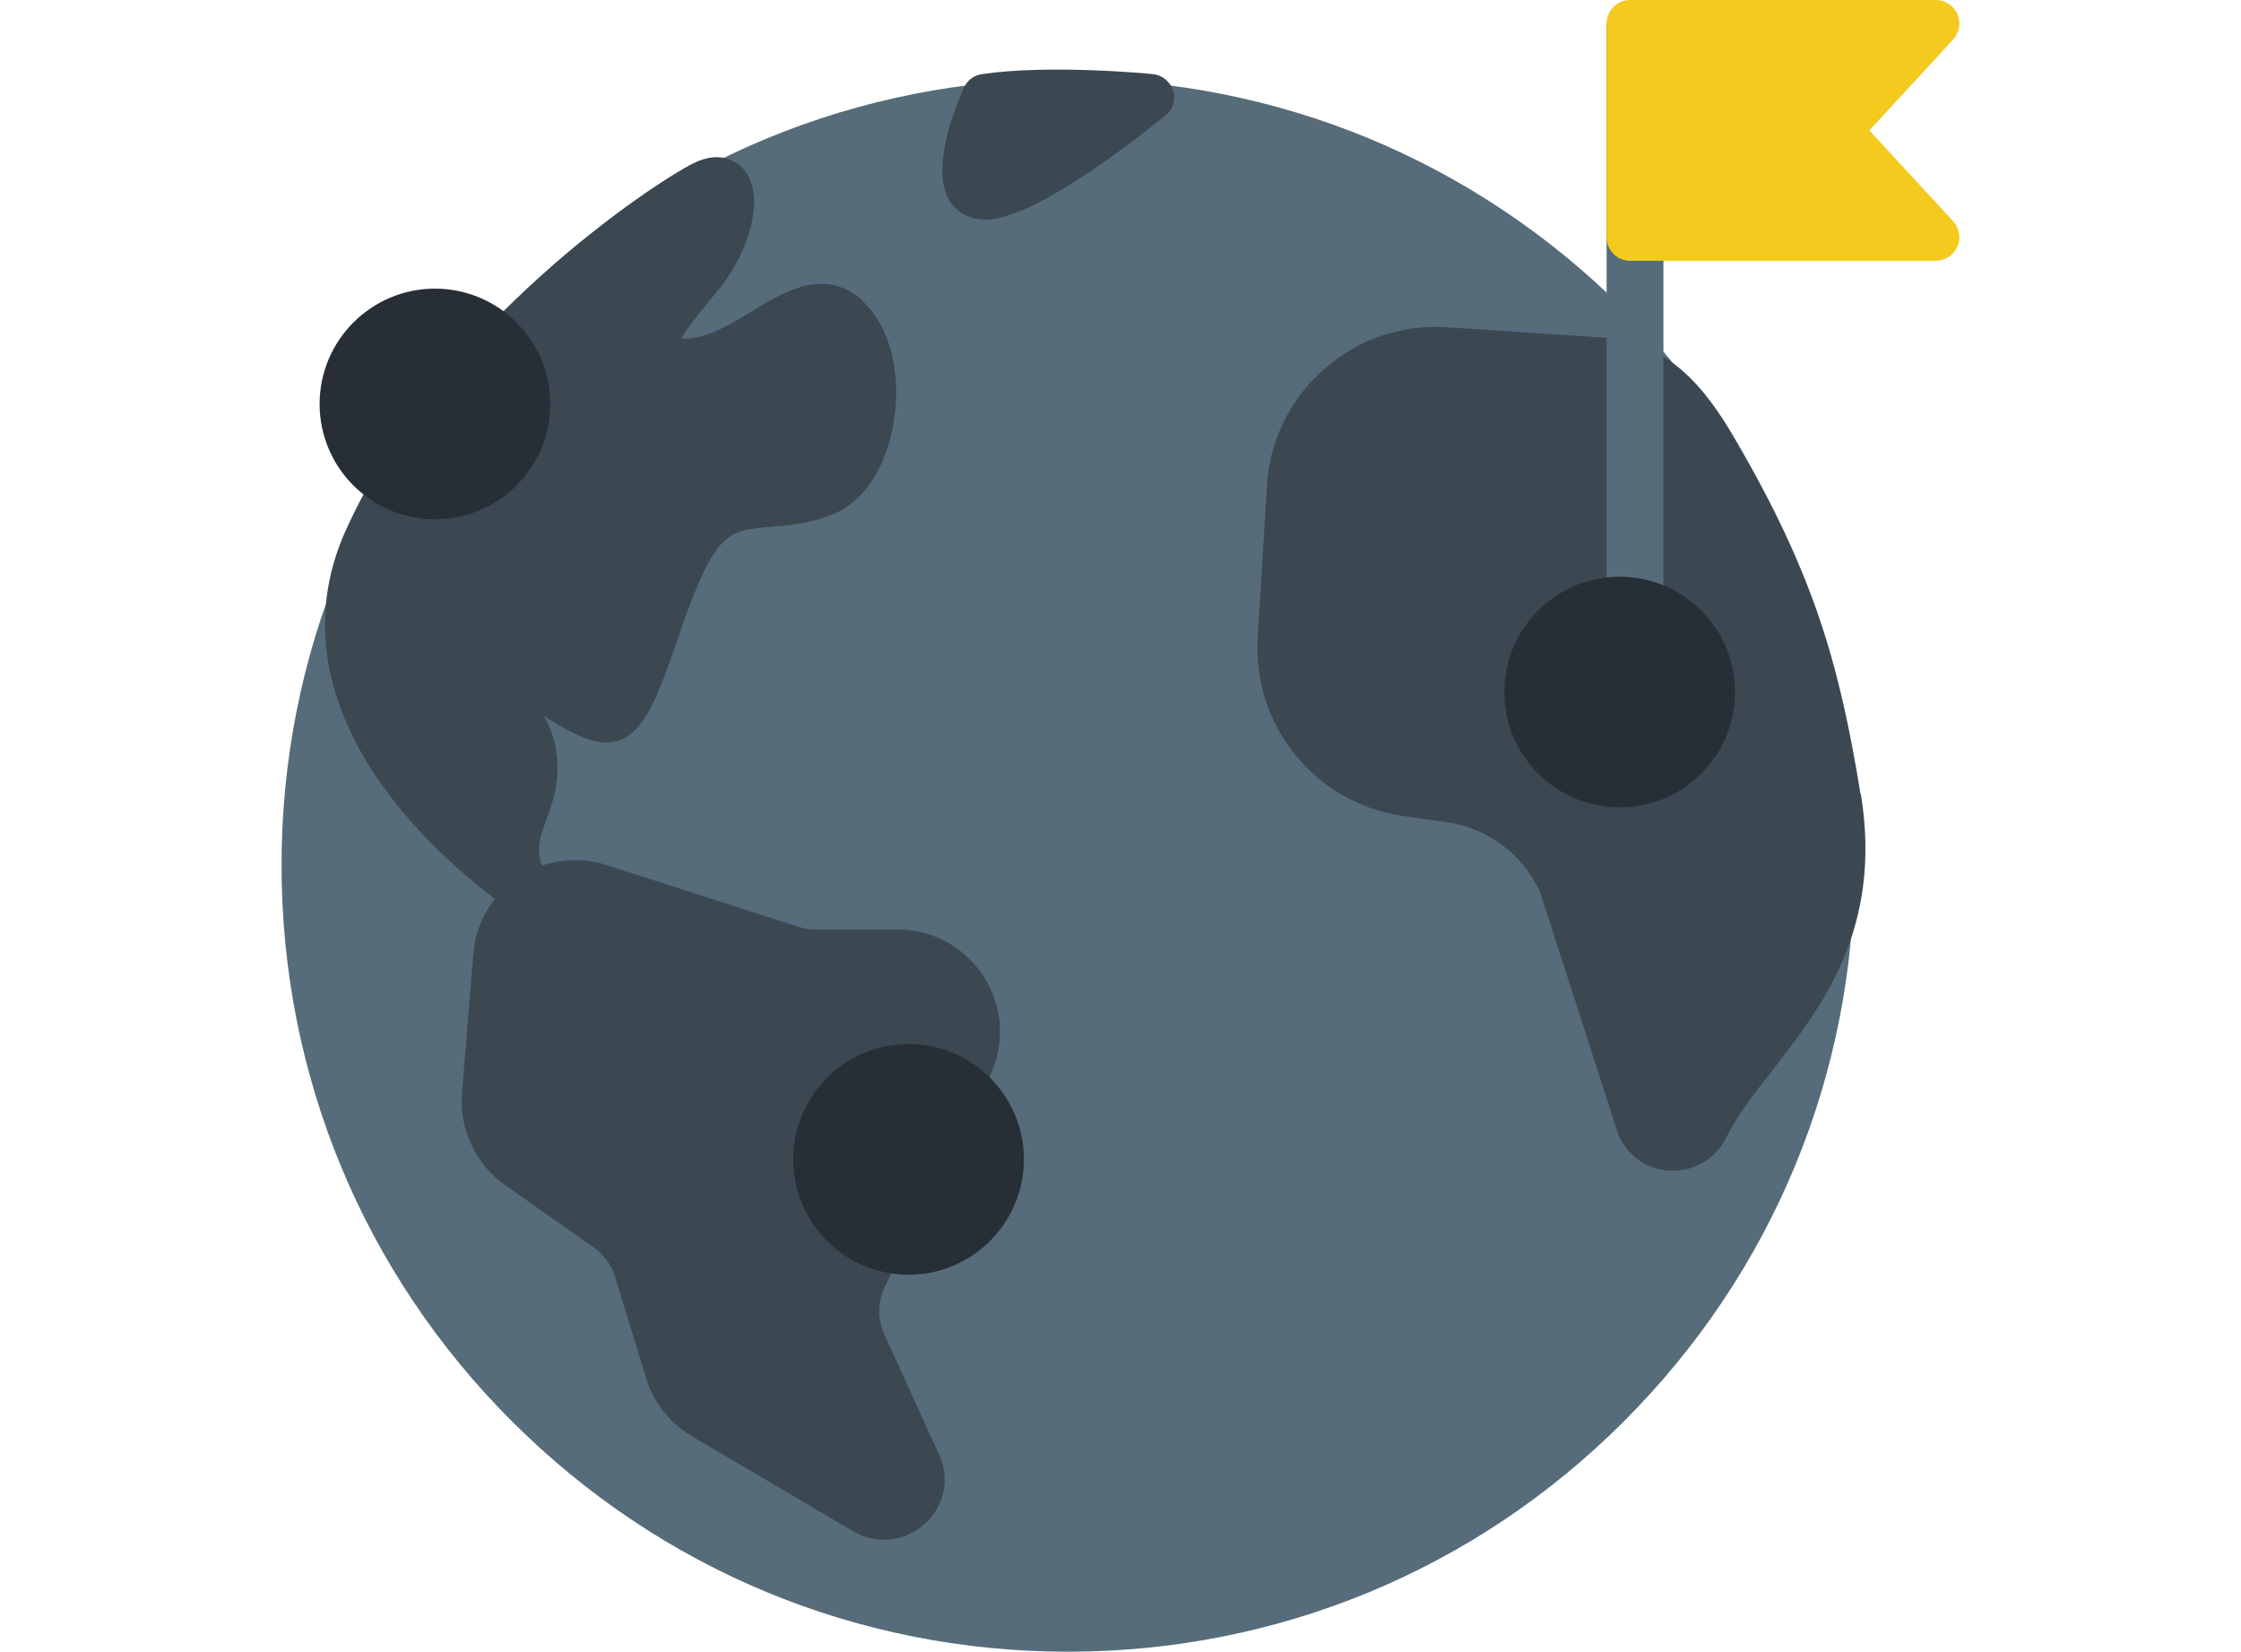
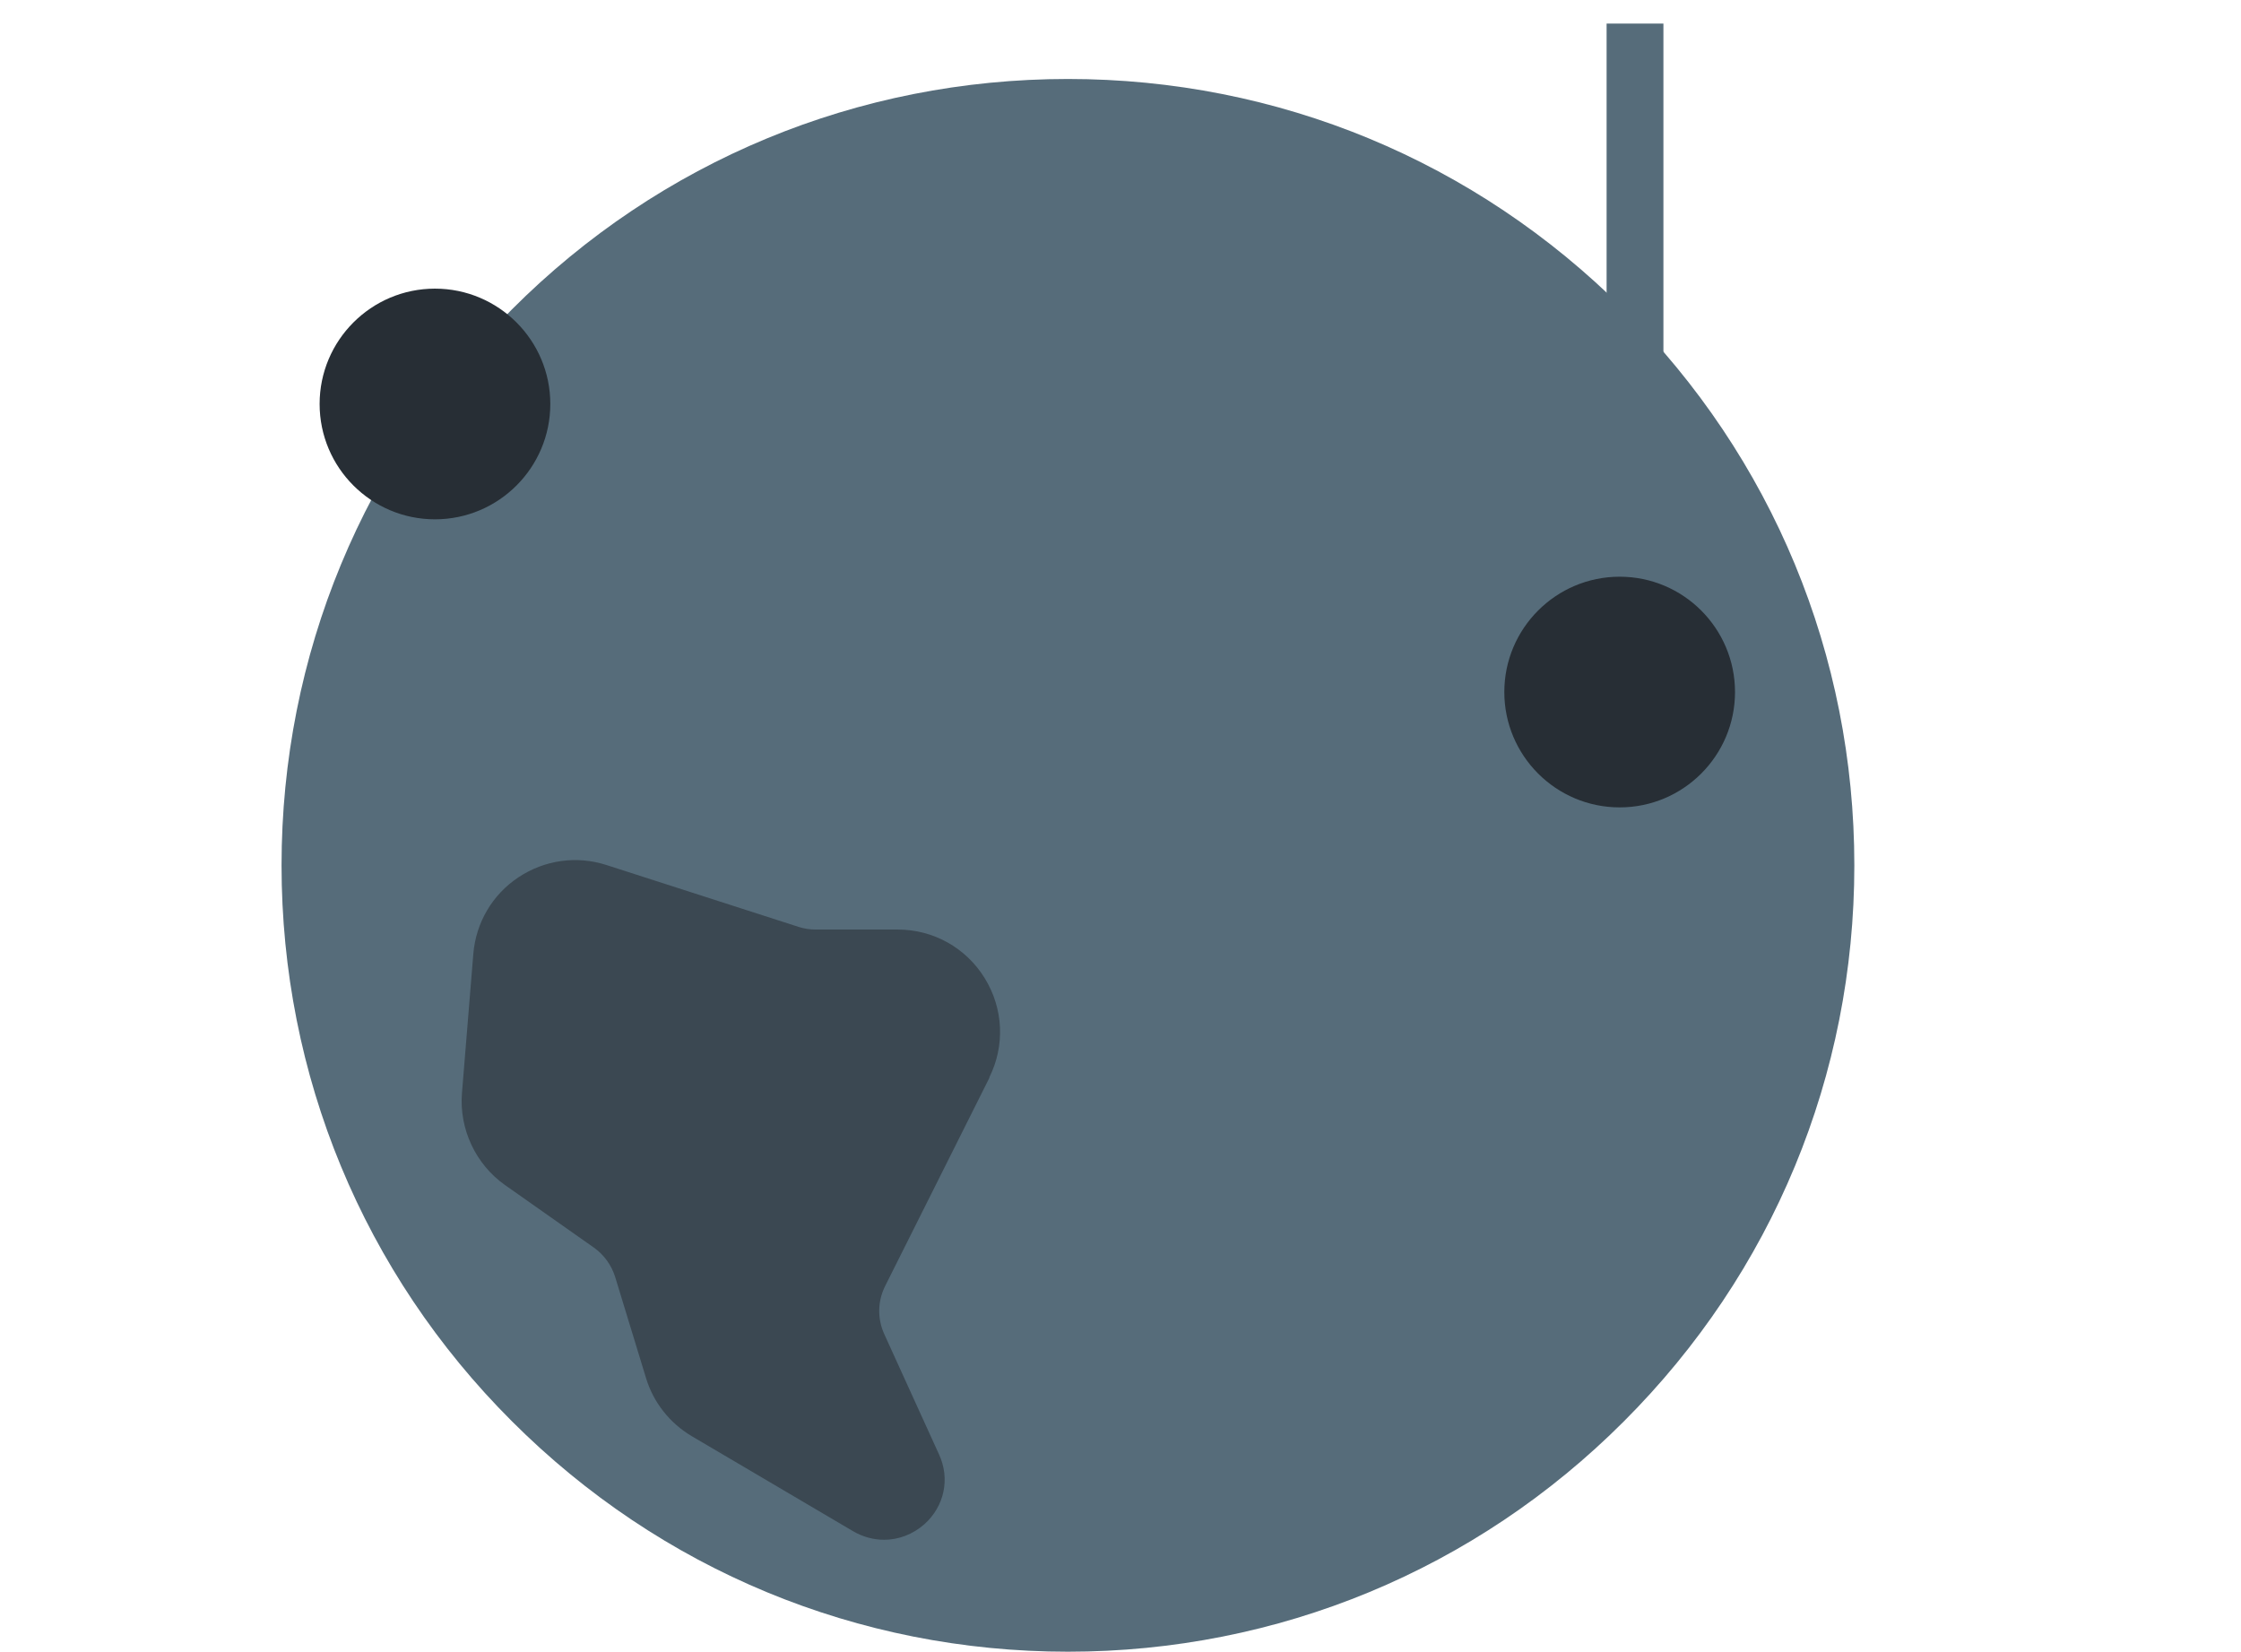
<svg xmlns="http://www.w3.org/2000/svg" id="Capa_2" data-name="Capa 2" viewBox="0 0 78.88 58.15">
  <defs>
    <style>
      .cls-1 {
        fill: none;
      }

      .cls-1, .cls-2, .cls-3, .cls-4, .cls-5 {
        stroke-width: 0px;
      }

      .cls-2 {
        fill: #272e35;
      }

      .cls-3 {
        fill: #566c7a;
      }

      .cls-4 {
        fill: #3b4852;
      }

      .cls-5 {
        fill: #f3ca1d;
      }
    </style>
  </defs>
  <g id="txt">
    <g>
      <path class="cls-3" d="m57.16,10.89c-5.23-5.23-12.18-8.11-19.57-8.11s-14.35,2.88-19.57,8.11c-5.23,5.23-8.11,12.18-8.11,19.57s2.88,14.35,8.11,19.57c5.23,5.23,12.18,8.11,19.57,8.11s14.35-2.88,19.57-8.11c5.23-5.23,8.11-12.18,8.11-19.57s-2.88-14.35-8.11-19.57Z" />
-       <path class="cls-4" d="m65.49,27.96c-.74-4.53-1.62-7.71-4.41-12.49-1.03-1.77-2.31-3.43-4.67-3.59l-5.47-.36c-1.6-.11-3.14.42-4.34,1.48-1.2,1.06-1.92,2.52-2.01,4.12l-.32,5.33c-.09,1.5.38,2.97,1.33,4.13.95,1.17,2.29,1.92,3.77,2.14l1.54.22c1.46.21,2.69,1.13,3.3,2.47l2.74,8.49s.02.06.03.08c.33.74,1.04,1.22,1.86,1.23h.05c.79,0,1.51-.44,1.86-1.15.39-.79,1-1.57,1.65-2.4,1.72-2.21,3.87-4.97,3.1-9.71Z" />
-       <path class="cls-4" d="m41.29,3.19c-.1-.32-.38-.55-.71-.58-.15-.02-3.67-.35-6.02,0-.28.04-.52.22-.63.48-.38.84-1.18,2.93-.49,4,.27.42.71.64,1.24.64,1.72,0,5.29-2.81,6.35-3.67.26-.21.37-.56.27-.88Z" />
      <path class="cls-4" d="m34.82,37.93c.56-1.12.5-2.43-.16-3.5-.66-1.07-1.81-1.71-3.06-1.71h-2.89c-.2,0-.4-.03-.59-.09l-6.77-2.18h0c-1.05-.34-2.18-.18-3.1.43-.92.61-1.5,1.6-1.59,2.7l-.4,4.9c-.1,1.26.48,2.5,1.51,3.23l3.14,2.21c.35.25.61.61.74,1.02l1.09,3.57c.26.86.84,1.59,1.62,2.05l5.67,3.34c.34.2.72.3,1.09.3.51,0,1.01-.19,1.42-.55.7-.63.91-1.6.51-2.46l-1.93-4.24c-.24-.54-.23-1.14.03-1.67l3.68-7.35Z" />
-       <path class="cls-4" d="m30.36,10.58c-1.32-1.19-2.75-.32-3.9.38-.77.47-1.56.95-2.33.96-.06,0-.11,0-.15,0,.22-.4.73-1.02,1.03-1.38.14-.17.28-.34.41-.51.84-1.06,1.58-3.06.78-4.04-.15-.19-.74-.77-1.8-.24-1.36.68-8.95,5.65-12.23,12.92-1.41,3.12-.77,6.48,1.85,9.72,1.91,2.35,4.18,3.81,4.27,3.87.14.09.29.13.44.13.22,0,.43-.09.59-.25.27-.28.31-.71.1-1.04-.65-.98-.49-1.42-.19-2.24.2-.56.46-1.25.38-2.14-.05-.62-.23-1.12-.47-1.52.99.63,1.86,1.1,2.59.88.98-.29,1.45-1.65,2.1-3.52.38-1.1.82-2.35,1.3-3.08.54-.81,1.07-.86,2.04-.94.64-.05,1.37-.11,2.18-.45,1.05-.44,1.84-1.63,2.1-3.19.3-1.75-.13-3.44-1.1-4.31Z" />
      <rect class="cls-3" x="56.55" y=".83" width="2" height="20.57" />
-       <path class="cls-5" d="m65.8,4.59l2.95-3.2c.22-.24.28-.59.15-.89-.13-.3-.43-.5-.76-.5h-10.76c-.46,0-.83.37-.83.83v7.52c0,.46.37.83.83.83h10.76c.33,0,.63-.2.76-.5.13-.3.07-.65-.15-.89l-2.95-3.2Z" />
      <path class="cls-2" d="m15.31,10.16c-2.24,0-4.06,1.82-4.06,4.06s1.82,4.06,4.06,4.06,4.06-1.82,4.06-4.06-1.82-4.06-4.06-4.06Z" />
      <path class="cls-2" d="m57.01,20.3c-2.24,0-4.06,1.82-4.06,4.06s1.82,4.06,4.06,4.06,4.06-1.82,4.06-4.06-1.82-4.06-4.06-4.06Z" />
-       <path class="cls-2" d="m31.98,36.75c-2.24,0-4.06,1.82-4.06,4.06s1.82,4.06,4.06,4.06,4.06-1.82,4.06-4.06-1.82-4.06-4.06-4.06Z" />
    </g>
    <rect class="cls-1" width="78.88" height="58.15" />
  </g>
</svg>